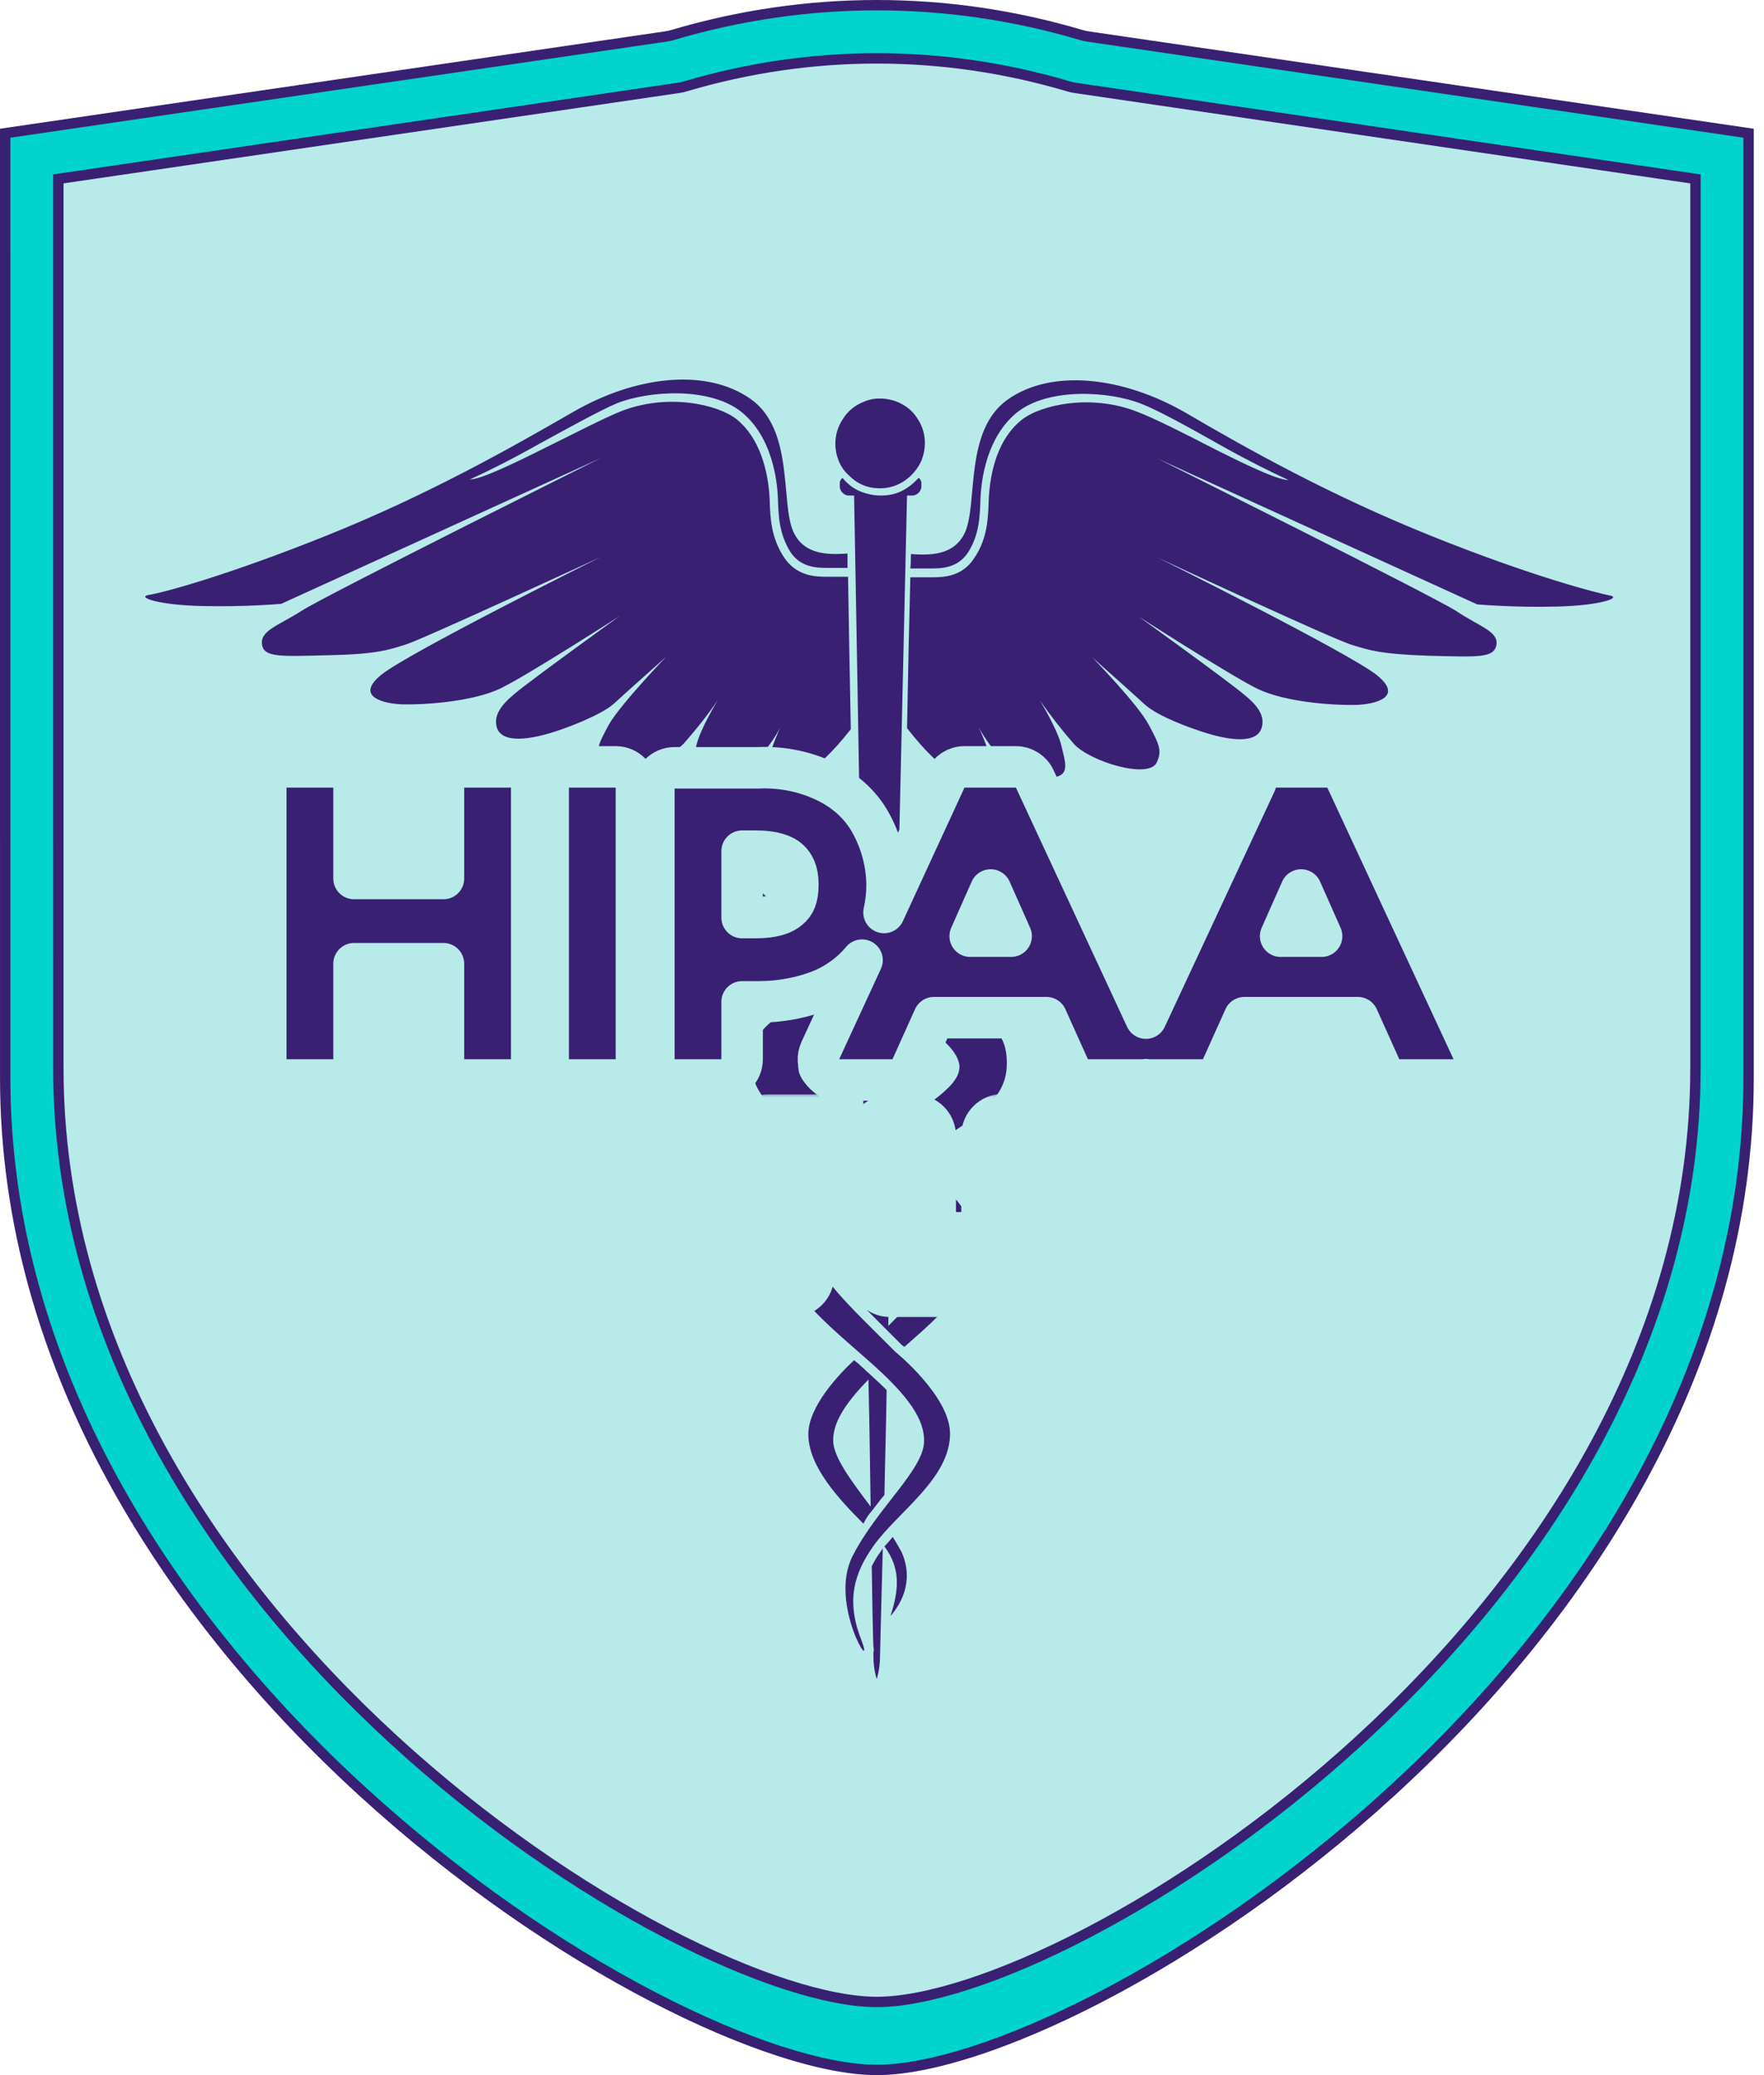
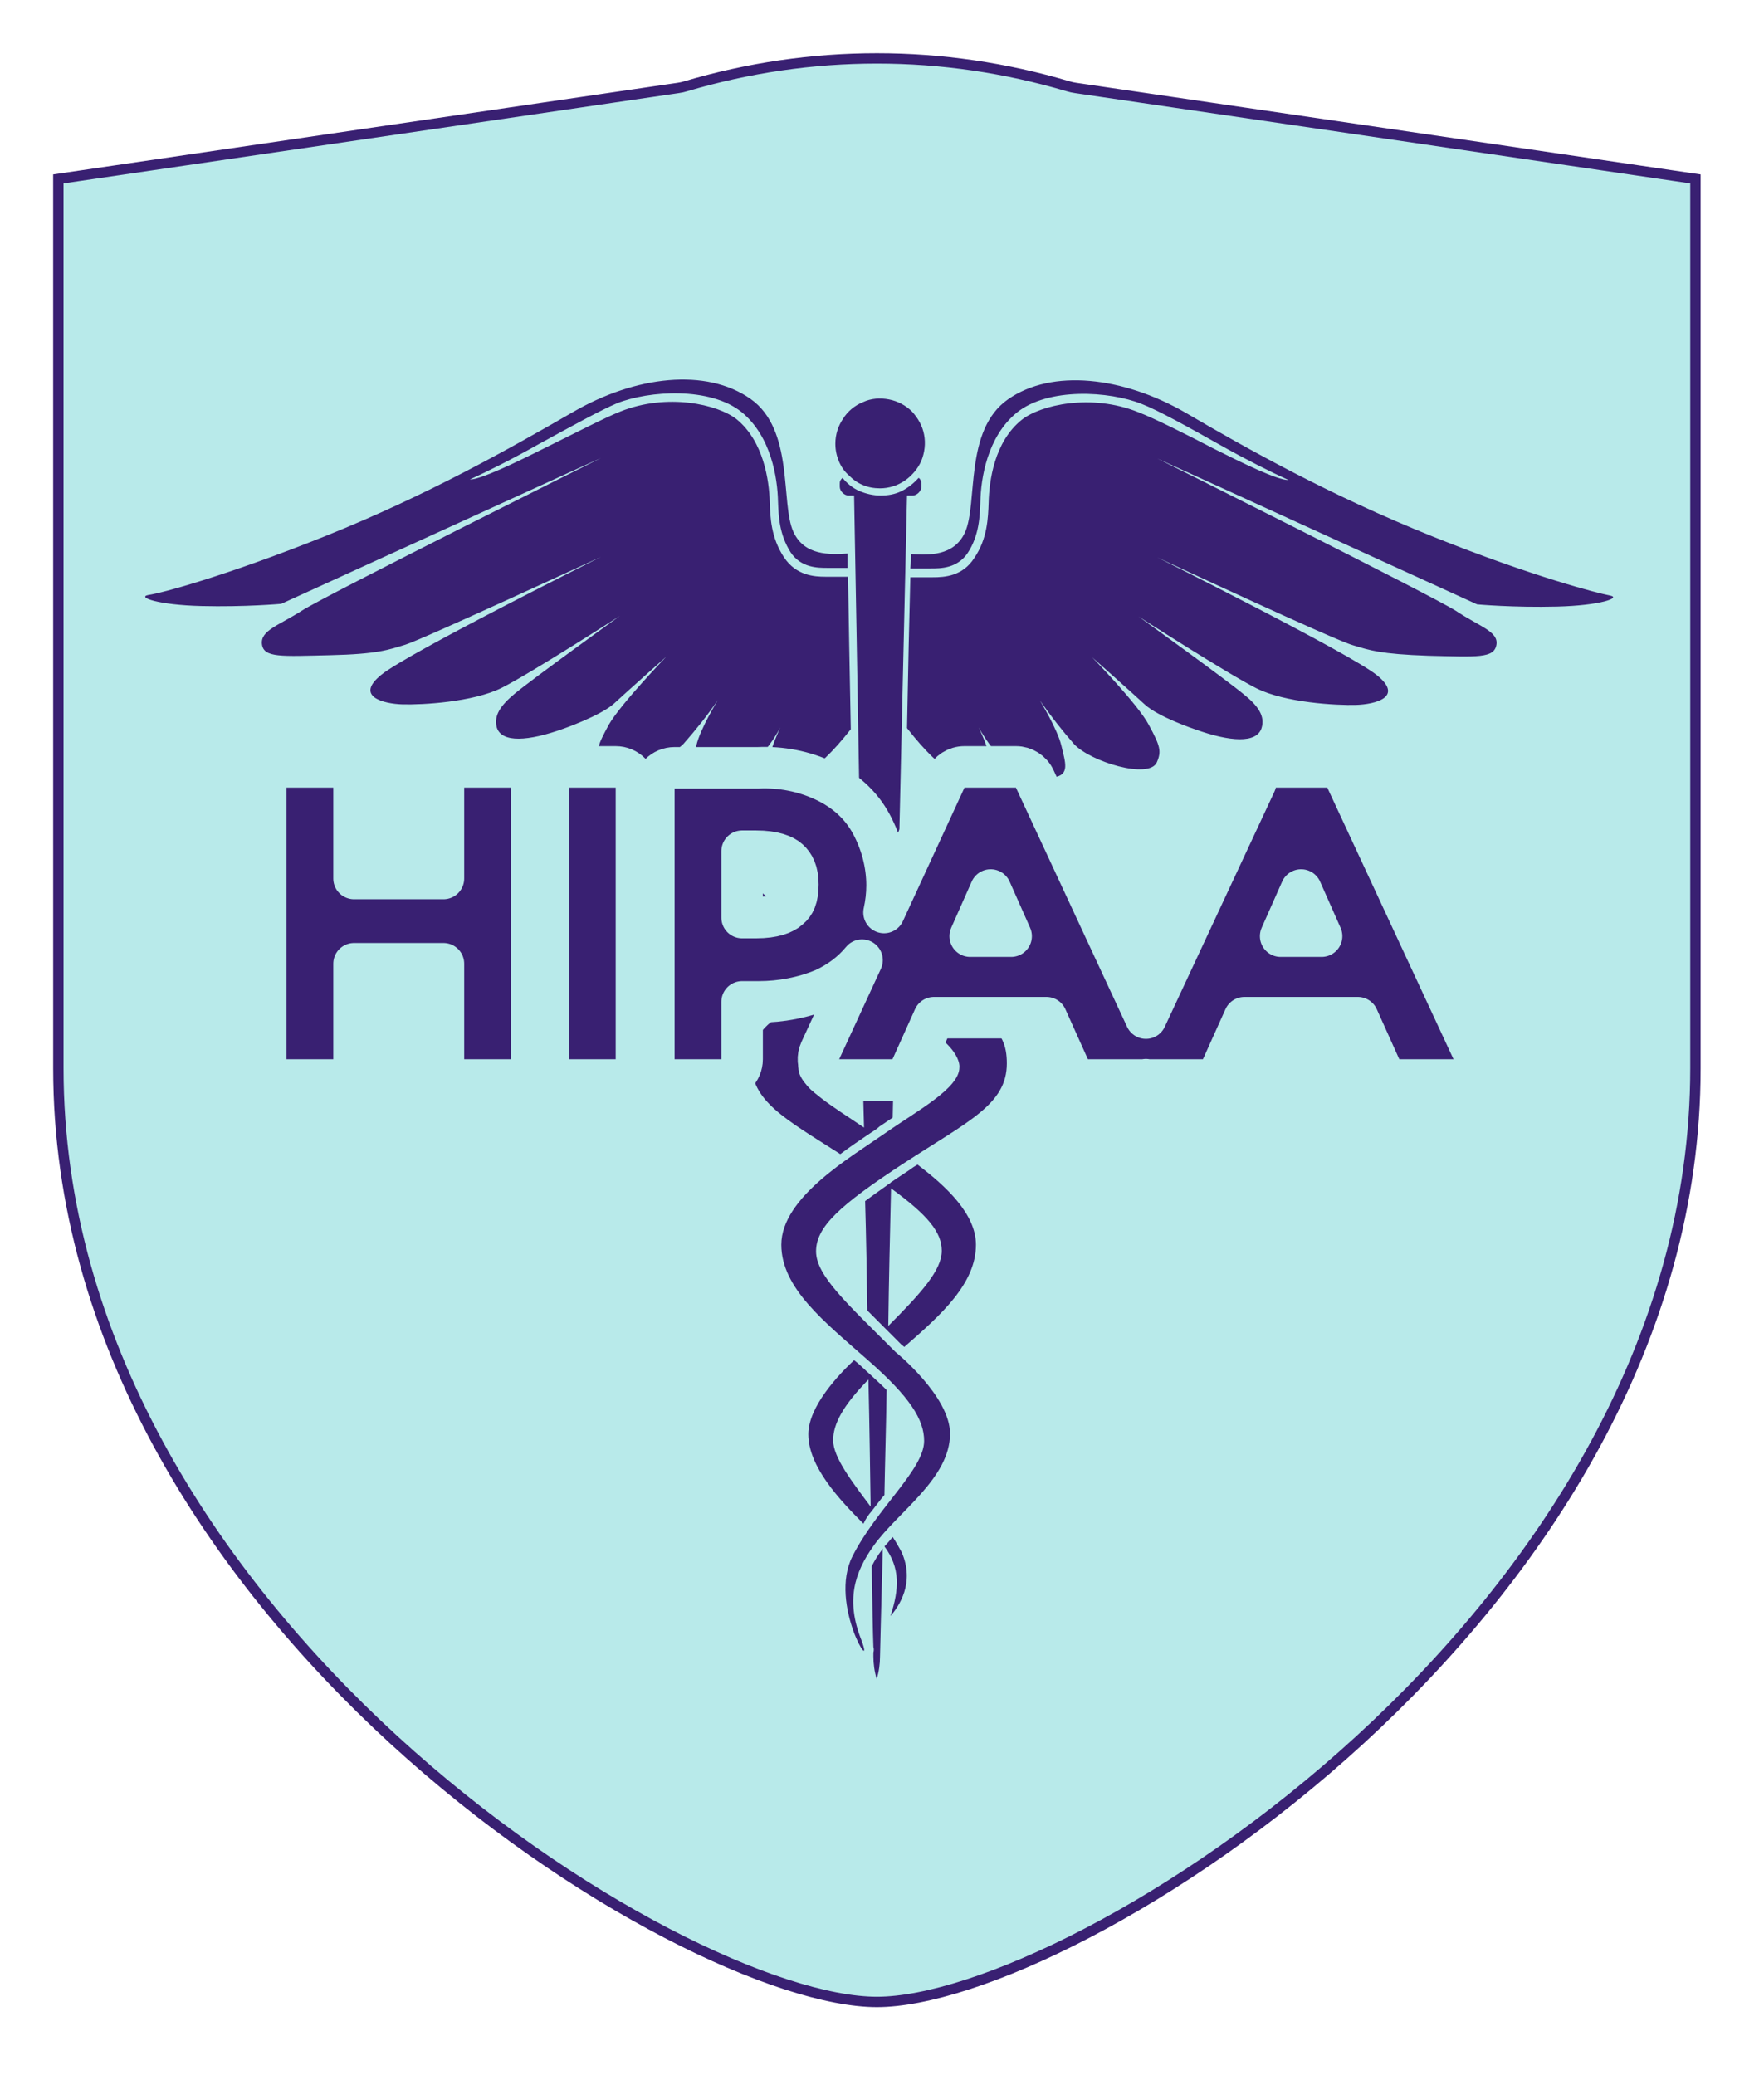
<svg xmlns="http://www.w3.org/2000/svg" width="170" height="200" viewBox="0 0 170 200" fill="none">
-   <path d="M0.5 12.84L0.789 12.797L2.816 12.501L10.051 11.441L32.021 8.224C40.015 7.053 48.016 5.882 54.032 5.001L61.319 3.934L63.379 3.633L63.932 3.552L64.078 3.531L64.117 3.525L64.13 3.523C64.375 3.49 64.616 3.437 64.852 3.365C77.748 -0.455 91.272 -0.455 104.169 3.365C104.405 3.437 104.644 3.489 104.887 3.523C104.887 3.523 104.888 3.523 104.889 3.523L168.514 12.84V103.907C168.514 131.821 152.602 155.72 134.084 172.666C124.829 181.135 114.94 187.851 106.099 192.447C97.239 197.054 89.492 199.5 84.508 199.5C79.524 199.5 71.777 197.054 62.917 192.448C54.076 187.851 44.187 181.135 34.932 172.667C16.414 155.721 0.502 131.822 0.502 103.907L0.5 12.84Z" fill="#00D4CC" stroke="#392072" />
  <path d="M5.622 17.243L5.868 17.207L7.772 16.927L14.569 15.93L35.207 12.9C42.717 11.798 50.233 10.695 55.884 9.866L62.729 8.861L64.664 8.578L65.183 8.502L65.321 8.482L65.358 8.476L65.37 8.474C65.602 8.443 65.829 8.393 66.052 8.324C78.161 4.729 90.86 4.729 102.968 8.325C103.192 8.392 103.418 8.442 103.647 8.474C103.648 8.474 103.649 8.474 103.649 8.474L163.393 17.243V102.966C163.393 129.239 148.451 151.736 131.058 167.689C122.367 175.661 113.079 181.983 104.776 186.31C96.454 190.647 89.182 192.947 84.508 192.947C79.834 192.947 72.562 190.647 64.24 186.311C55.937 181.984 46.65 175.662 37.958 167.69C20.566 151.737 5.624 129.24 5.624 102.966L5.622 17.243Z" fill="#B8EAEA" stroke="#392072" />
  <path d="M84.012 150.958C84.065 154.685 84.118 157.401 84.171 158.732C84.224 158.892 84.224 159.105 84.171 159.265C84.171 159.478 84.171 159.638 84.171 159.638C84.171 160.383 84.277 161.129 84.49 161.821C84.703 161.129 84.809 160.383 84.809 159.638C84.809 159.371 84.915 155.484 85.074 149.254C85.021 149.307 84.968 149.36 84.968 149.414C84.596 149.893 84.277 150.425 84.012 150.958ZM72.96 73.212C73.81 72.307 74.607 71.242 75.192 70.124C74.766 71.082 73.119 74.703 74.713 75.023C76.467 75.342 78.433 74.81 81.993 70.284C81.886 64.479 81.78 59.42 81.727 55.586H79.814C79.708 55.586 79.655 55.586 79.549 55.586C78.486 55.586 76.732 55.48 75.563 53.723C74.288 51.806 74.235 49.835 74.182 48.398C74.129 46.321 73.597 42.54 70.994 40.41C69.187 38.972 64.299 37.854 59.782 39.665C58.295 40.25 55.319 41.795 52.397 43.232C49.74 44.564 46.34 46.214 45.277 46.214C47.03 45.416 49.368 44.244 51.919 42.806C54.841 41.209 57.923 39.505 59.464 38.866C62.545 37.641 68.443 37.268 71.472 39.718C74.341 42.061 74.926 46.108 74.979 48.291C75.032 49.729 75.085 51.486 76.201 53.243C77.211 54.734 78.805 54.734 79.761 54.734H79.974H81.674C81.674 54.255 81.674 53.829 81.674 53.35C79.974 53.456 77.529 53.563 76.467 51.273C75.192 48.504 76.573 41.422 72.322 38.44C68.072 35.458 61.27 36.203 55.213 39.718C49.209 43.179 41.239 47.705 31.409 51.646C21.579 55.586 15.469 57.184 14.3 57.344C13.184 57.557 15.203 58.302 19.401 58.409C23.598 58.515 27.105 58.196 27.105 58.196L57.923 44.138C57.923 44.138 31.356 57.397 29.124 58.835C26.892 60.273 25.086 60.752 25.245 62.083C25.405 63.414 27.105 63.255 31.781 63.148C36.457 63.041 37.466 62.615 39.06 62.136C40.654 61.657 57.923 53.669 57.923 53.669C57.923 53.669 39.432 62.882 36.775 65.012C34.119 67.142 36.988 67.834 38.794 67.887C40.654 67.941 45.596 67.674 48.359 66.29C51.122 64.905 59.729 59.367 59.729 59.367C59.729 59.367 51.228 65.491 49.581 66.876C48.252 67.994 47.562 68.952 47.88 70.124C48.359 71.615 50.909 71.455 54.31 70.23C54.31 70.23 57.817 69.005 59.145 67.834C60.473 66.609 64.193 63.308 64.193 63.308C64.193 63.308 59.782 67.887 58.667 69.858C57.604 71.828 57.392 72.307 57.923 73.425C58.667 75.023 64.299 73.372 65.893 71.668C67.062 70.337 68.178 68.952 69.187 67.461C69.187 67.461 67.487 70.23 67.115 71.828C66.743 73.425 66.318 74.703 67.859 74.863C69.559 75.129 71.153 75.183 72.96 73.212ZM83.48 109.476C83.64 109.369 83.799 109.263 83.959 109.156C84.277 108.943 84.543 108.784 84.756 108.571C85.181 108.304 85.606 107.985 86.031 107.719C86.084 104.683 86.19 101.595 86.243 98.559C85.393 98.187 84.49 97.814 83.534 97.441C83.48 97.441 83.427 97.388 83.374 97.388C83.268 97.335 83.215 97.335 83.109 97.281C82.471 97.069 81.886 96.802 81.196 96.589C80.399 96.27 79.602 96.004 78.805 95.684C73.491 98.506 72.428 99.838 72.428 102.447C72.428 106.121 75.563 107.772 80.983 111.233C81.833 110.594 82.683 110.008 83.48 109.476ZM76.945 102.926C76.945 102.926 76.573 100.583 82.577 97.867C82.737 97.814 82.896 97.707 83.055 97.654C83.109 101.329 83.162 105.003 83.268 108.677C80.292 106.654 76.945 104.737 76.945 102.926ZM86.031 148.136C85.765 148.455 85.499 148.775 85.234 149.041C86.775 151.118 86.668 153.141 85.818 155.75C86.615 154.845 88.209 152.555 86.881 149.573C86.615 149.094 86.35 148.615 86.031 148.136ZM83.587 126.303C84.171 126.889 84.862 127.581 85.553 128.273C85.978 128.699 86.403 129.125 86.881 129.604C86.934 129.658 87.04 129.711 87.147 129.817C90.76 126.676 94.054 123.694 94.054 119.966C94.054 117.037 91.238 114.375 88.422 112.245C88.156 112.405 87.891 112.564 87.625 112.777C86.987 113.203 86.403 113.576 85.871 113.949C85.871 113.949 85.818 113.949 85.818 114.002C85.712 114.109 85.553 114.162 85.446 114.268C84.703 114.801 84.012 115.28 83.374 115.759C83.48 119.327 83.534 122.895 83.587 126.303ZM85.871 114.535C89.378 117.091 90.76 118.741 90.76 120.552C90.76 122.416 88.794 124.599 85.606 127.794C85.659 123.534 85.765 119.114 85.871 114.535ZM105.265 63.361C105.265 63.361 108.985 66.662 110.313 67.887C111.642 69.112 115.148 70.284 115.148 70.284C118.549 71.508 121.099 71.668 121.578 70.177C121.95 69.005 121.206 67.994 119.877 66.929C118.23 65.544 109.729 59.42 109.729 59.42C109.729 59.42 118.336 64.959 121.099 66.343C123.862 67.728 128.804 67.994 130.664 67.941C132.523 67.887 135.339 67.195 132.683 65.065C130.026 62.935 111.535 53.723 111.535 53.723C111.535 53.723 128.751 61.764 130.398 62.19C131.992 62.669 133.002 63.041 137.677 63.201C142.353 63.308 144 63.468 144.213 62.136C144.425 60.858 142.566 60.379 140.334 58.888C138.102 57.45 111.535 44.191 111.535 44.191L142.353 58.249C142.353 58.249 145.86 58.569 150.058 58.462C154.255 58.355 156.274 57.61 155.159 57.397C154.043 57.184 147.879 55.64 138.049 51.699C128.219 47.759 120.249 43.286 114.245 39.771C108.241 36.31 101.387 35.511 97.136 38.493C92.885 41.475 94.267 48.504 92.991 51.326C91.929 53.616 89.485 53.51 87.784 53.403C87.784 53.829 87.784 54.308 87.731 54.788H89.485H89.697C90.653 54.788 92.248 54.788 93.257 53.297C94.373 51.593 94.426 49.782 94.479 48.344C94.532 46.161 95.117 42.114 97.986 39.771C101.015 37.322 106.913 37.694 109.994 38.919C111.535 39.505 114.617 41.209 117.539 42.86C120.09 44.297 122.428 45.469 124.181 46.268C123.065 46.268 119.718 44.617 117.061 43.286C114.192 41.795 111.216 40.304 109.676 39.718C105.159 37.907 100.271 39.026 98.464 40.463C95.808 42.593 95.329 46.374 95.276 48.451C95.223 49.889 95.17 51.912 93.895 53.776C92.779 55.533 91.025 55.64 89.91 55.64C89.803 55.64 89.75 55.64 89.644 55.64H87.731C87.625 59.474 87.519 64.479 87.412 70.177C91.025 74.81 93.098 75.396 94.798 75.023C96.392 74.703 94.798 71.082 94.32 70.124C94.957 71.242 95.701 72.254 96.551 73.212C98.305 75.183 99.952 75.129 101.546 74.916C103.14 74.703 102.662 73.479 102.29 71.881C101.918 70.284 100.218 67.514 100.218 67.514C101.227 68.952 102.343 70.39 103.512 71.721C105.106 73.425 110.738 75.129 111.482 73.479C111.96 72.414 111.801 71.881 110.738 69.911C109.729 67.941 105.265 63.361 105.265 63.361ZM84.809 47.066C85.659 47.066 86.509 46.8 87.2 46.321C87.891 45.842 88.475 45.149 88.794 44.404C89.113 43.605 89.219 42.753 89.059 41.901C88.9 41.049 88.475 40.304 87.891 39.665C87.306 39.079 86.509 38.653 85.659 38.493C84.809 38.333 83.959 38.387 83.162 38.759C82.365 39.079 81.674 39.665 81.249 40.357C80.771 41.049 80.505 41.901 80.505 42.753C80.505 43.339 80.611 43.871 80.824 44.404C81.036 44.936 81.355 45.416 81.78 45.788C82.205 46.214 82.63 46.534 83.162 46.747C83.64 46.96 84.224 47.066 84.809 47.066ZM98.942 79.443C98.942 79.443 98.836 76.461 94.001 76.141C89.059 75.822 88.847 77.952 88.953 78.75C89.325 78.75 89.644 78.857 89.644 78.963C89.644 79.07 89.378 79.176 89.059 79.176C89.325 79.975 90.069 80.934 92.194 81.999C93.948 82.851 94.798 82.797 95.808 82.638C95.808 82.638 96.977 83.33 96.977 84.448C96.977 85.513 95.117 87.59 86.403 91.956C86.934 68.42 87.412 47.759 87.412 47.759H87.944C88.156 47.759 88.369 47.652 88.528 47.492C88.688 47.333 88.794 47.12 88.794 46.907V46.64C88.794 46.534 88.794 46.427 88.741 46.321C88.688 46.214 88.634 46.108 88.528 46.055C88.05 46.587 87.519 47.013 86.881 47.333C86.243 47.652 85.553 47.759 84.862 47.759C84.171 47.759 83.48 47.599 82.843 47.333C82.205 47.066 81.621 46.587 81.196 46.055C81.089 46.161 81.036 46.214 80.983 46.321C80.93 46.427 80.93 46.534 80.93 46.64V46.907C80.93 47.12 81.036 47.333 81.196 47.492C81.355 47.652 81.568 47.759 81.78 47.759H82.311C82.311 47.759 82.683 67.834 83.055 90.945C83.799 91.317 84.543 91.69 85.393 92.116C85.499 92.169 85.659 92.223 85.765 92.276C87.731 93.234 89.378 94.033 90.76 94.779C95.436 92.968 100.005 90.891 101.387 87.963C103.831 82.531 98.942 79.443 98.942 79.443ZM92.46 78.218C91.929 78.218 91.504 77.952 91.504 77.632C91.504 77.313 91.929 77.046 92.46 77.046C92.991 77.046 93.416 77.313 93.416 77.632C93.416 77.952 92.991 78.218 92.46 78.218ZM84.012 145.633C84.437 145.1 84.809 144.568 85.234 144.089C85.287 141.053 85.393 137.645 85.446 133.971C84.915 133.438 84.331 132.906 83.693 132.32C83.48 132.16 83.321 131.947 83.109 131.788C82.843 131.521 82.577 131.308 82.311 131.095C80.824 132.48 77.901 135.568 77.901 138.231C77.901 141.373 80.93 144.568 83.215 146.858C83.427 146.378 83.693 146.006 84.012 145.633ZM83.693 132.959C83.799 137.485 83.852 141.639 83.906 145.207C82.152 142.864 80.292 140.468 80.292 138.817C80.292 137.273 81.196 135.515 83.693 132.959ZM84.915 92.808C74.554 87.803 72.428 85.513 72.428 84.395C72.428 83.277 73.597 82.584 73.597 82.584C74.607 82.797 75.457 82.797 77.211 81.945C79.336 80.934 80.08 79.922 80.346 79.123C80.027 79.123 79.761 79.017 79.761 78.91C79.761 78.804 80.08 78.697 80.452 78.697V78.644C80.505 77.845 80.239 75.768 75.351 76.088C70.516 76.407 70.409 79.389 70.409 79.389C70.409 79.389 65.521 82.531 68.072 87.856C70.303 92.595 80.771 95.098 86.828 97.814C92.832 100.53 92.46 102.873 92.46 102.873C92.46 104.896 88.422 107.026 85.234 109.263C82.046 111.499 75.298 115.387 75.298 119.966C75.298 124.173 79.495 127.421 83.587 131.042C87.731 134.663 89.059 136.847 89.059 138.87C89.059 141.639 84.49 145.367 82.152 149.999C79.814 154.632 84.437 161.821 83.002 158.04C81.514 154.259 82.311 151.597 84.224 148.934C86.562 145.686 91.557 142.491 91.557 138.178C91.557 134.557 86.296 130.297 86.296 130.297C81.621 125.611 78.645 122.948 78.645 120.605C78.645 118.262 80.877 116.185 87.147 112.085C93.363 108.038 97.03 106.441 97.03 102.5C97.03 99.039 95.276 97.814 84.915 92.808ZM76.945 77.1C77.476 77.1 77.901 77.366 77.901 77.685C77.901 78.005 77.476 78.271 76.945 78.271C76.413 78.271 75.989 78.005 75.989 77.685C75.989 77.366 76.413 77.1 76.945 77.1Z" fill="#392072" />
  <mask id="path-4-outside-1_2041_954" maskUnits="userSpaceOnUse" x="23.752" y="105.291" width="122" height="22" fill="black">
    <rect fill="white" x="23.752" y="105.291" width="122" height="22" />
-     <path fill-rule="evenodd" clip-rule="evenodd" d="M32.262 112.063C32.952 111.648 33.781 111.464 34.609 111.464C35.253 111.464 35.897 111.602 36.45 111.879C37.048 112.155 37.554 112.57 37.968 113.031L39.487 111.51C38.889 110.773 38.152 110.22 37.324 109.851C36.312 109.437 35.253 109.252 34.149 109.298C33.044 109.344 31.986 109.667 31.066 110.174C30.053 110.773 29.225 111.602 28.627 112.662C28.028 113.768 27.752 114.966 27.752 116.21C27.752 117.454 28.028 118.652 28.627 119.758C29.179 120.772 30.007 121.647 31.02 122.246C32.078 122.845 33.274 123.168 34.471 123.122C35.437 123.122 36.404 122.937 37.324 122.569C38.152 122.2 38.935 121.601 39.487 120.91L37.968 119.389C37.554 119.896 37.048 120.311 36.45 120.587C35.851 120.864 35.207 121.002 34.563 121.002C33.735 121.002 32.952 120.818 32.216 120.403C31.526 119.988 30.974 119.435 30.605 118.744C30.237 118.007 30.007 117.131 30.007 116.302C30.007 115.473 30.191 114.643 30.605 113.86C31.02 113.077 31.572 112.478 32.262 112.063ZM51.59 110.174C50.531 109.575 49.335 109.298 48.092 109.298C46.85 109.298 45.699 109.621 44.595 110.174C43.583 110.773 42.708 111.602 42.156 112.662C41.558 113.768 41.282 114.966 41.282 116.21C41.282 117.454 41.604 118.652 42.156 119.758C42.708 120.772 43.583 121.647 44.595 122.246C45.653 122.845 46.85 123.122 48.092 123.122C49.335 123.122 50.485 122.799 51.59 122.246C52.602 121.647 53.43 120.818 54.029 119.758C54.627 118.652 54.903 117.454 54.903 116.21C54.903 114.966 54.581 113.768 54.029 112.662C53.43 111.602 52.602 110.773 51.59 110.174ZM50.393 120.311C51.037 119.896 51.59 119.297 51.958 118.606C52.326 117.869 52.556 117.039 52.556 116.164C52.556 115.289 52.326 114.459 51.958 113.722C51.636 112.985 51.083 112.432 50.393 112.017C49.703 111.648 48.92 111.418 48.138 111.418C47.356 111.418 46.574 111.602 45.883 112.017C45.239 112.432 44.687 113.031 44.319 113.722C43.904 114.505 43.721 115.289 43.721 116.164C43.721 117.039 43.95 117.869 44.319 118.606C44.641 119.343 45.193 119.896 45.883 120.311C46.574 120.68 47.356 120.91 48.138 120.91C48.92 120.91 49.703 120.726 50.393 120.311ZM130.189 109.483V111.602H134.376V122.937H136.723V111.602H140.911V109.483H130.189ZM126.461 118.56L119.513 109.483H117.58V122.937H119.927V113.86L126.875 122.937H128.808V109.483H126.461V118.56ZM68.386 109.483L64.475 116.625L60.471 109.483H57.572V122.937H60.057V113.63L64.429 121.371L68.892 113.491V122.891H71.377V109.437H68.386V109.483ZM81.087 110.036C80.213 109.621 79.201 109.437 78.234 109.483H74.046V122.937H76.393V119.067H78.234C79.201 119.067 80.213 118.882 81.087 118.514C81.87 118.145 82.514 117.592 82.974 116.855C83.388 116.072 83.618 115.196 83.618 114.321C83.618 113.445 83.388 112.57 82.974 111.787C82.514 111.003 81.87 110.404 81.087 110.036ZM85.781 109.483H88.128V120.818H94.709V122.937H85.781V109.483ZM98.988 122.891H96.641V109.437H98.988V122.891ZM100.783 122.937L106.996 109.483H109.527L115.739 122.937H113.07L111.689 119.85H104.787L103.406 122.937H100.783ZM78.096 116.947C79.154 116.947 79.937 116.717 80.443 116.256C80.995 115.795 81.271 115.104 81.225 114.274C81.225 113.399 80.949 112.754 80.443 112.293C79.891 111.832 79.108 111.602 78.096 111.602H76.347V116.947H78.096ZM105.661 117.868L108.238 112.016L110.815 117.868H105.661Z" />
  </mask>
-   <path fill-rule="evenodd" clip-rule="evenodd" d="M32.262 112.063C32.952 111.648 33.781 111.464 34.609 111.464C35.253 111.464 35.897 111.602 36.45 111.879C37.048 112.155 37.554 112.57 37.968 113.031L39.487 111.51C38.889 110.773 38.152 110.22 37.324 109.851C36.312 109.437 35.253 109.252 34.149 109.298C33.044 109.344 31.986 109.667 31.066 110.174C30.053 110.773 29.225 111.602 28.627 112.662C28.028 113.768 27.752 114.966 27.752 116.21C27.752 117.454 28.028 118.652 28.627 119.758C29.179 120.772 30.007 121.647 31.02 122.246C32.078 122.845 33.274 123.168 34.471 123.122C35.437 123.122 36.404 122.937 37.324 122.569C38.152 122.2 38.935 121.601 39.487 120.91L37.968 119.389C37.554 119.896 37.048 120.311 36.45 120.587C35.851 120.864 35.207 121.002 34.563 121.002C33.735 121.002 32.952 120.818 32.216 120.403C31.526 119.988 30.974 119.435 30.605 118.744C30.237 118.007 30.007 117.131 30.007 116.302C30.007 115.473 30.191 114.643 30.605 113.86C31.02 113.077 31.572 112.478 32.262 112.063ZM51.59 110.174C50.531 109.575 49.335 109.298 48.092 109.298C46.85 109.298 45.699 109.621 44.595 110.174C43.583 110.773 42.708 111.602 42.156 112.662C41.558 113.768 41.282 114.966 41.282 116.21C41.282 117.454 41.604 118.652 42.156 119.758C42.708 120.772 43.583 121.647 44.595 122.246C45.653 122.845 46.85 123.122 48.092 123.122C49.335 123.122 50.485 122.799 51.59 122.246C52.602 121.647 53.43 120.818 54.029 119.758C54.627 118.652 54.903 117.454 54.903 116.21C54.903 114.966 54.581 113.768 54.029 112.662C53.43 111.602 52.602 110.773 51.59 110.174ZM50.393 120.311C51.037 119.896 51.59 119.297 51.958 118.606C52.326 117.869 52.556 117.039 52.556 116.164C52.556 115.289 52.326 114.459 51.958 113.722C51.636 112.985 51.083 112.432 50.393 112.017C49.703 111.648 48.92 111.418 48.138 111.418C47.356 111.418 46.574 111.602 45.883 112.017C45.239 112.432 44.687 113.031 44.319 113.722C43.904 114.505 43.721 115.289 43.721 116.164C43.721 117.039 43.95 117.869 44.319 118.606C44.641 119.343 45.193 119.896 45.883 120.311C46.574 120.68 47.356 120.91 48.138 120.91C48.92 120.91 49.703 120.726 50.393 120.311ZM130.189 109.483V111.602H134.376V122.937H136.723V111.602H140.911V109.483H130.189ZM126.461 118.56L119.513 109.483H117.58V122.937H119.927V113.86L126.875 122.937H128.808V109.483H126.461V118.56ZM68.386 109.483L64.475 116.625L60.471 109.483H57.572V122.937H60.057V113.63L64.429 121.371L68.892 113.491V122.891H71.377V109.437H68.386V109.483ZM81.087 110.036C80.213 109.621 79.201 109.437 78.234 109.483H74.046V122.937H76.393V119.067H78.234C79.201 119.067 80.213 118.882 81.087 118.514C81.87 118.145 82.514 117.592 82.974 116.855C83.388 116.072 83.618 115.196 83.618 114.321C83.618 113.445 83.388 112.57 82.974 111.787C82.514 111.003 81.87 110.404 81.087 110.036ZM85.781 109.483H88.128V120.818H94.709V122.937H85.781V109.483ZM98.988 122.891H96.641V109.437H98.988V122.891ZM100.783 122.937L106.996 109.483H109.527L115.739 122.937H113.07L111.689 119.85H104.787L103.406 122.937H100.783ZM78.096 116.947C79.154 116.947 79.937 116.717 80.443 116.256C80.995 115.795 81.271 115.104 81.225 114.274C81.225 113.399 80.949 112.754 80.443 112.293C79.891 111.832 79.108 111.602 78.096 111.602H76.347V116.947H78.096ZM105.661 117.868L108.238 112.016L110.815 117.868H105.661Z" fill="#392072" />
-   <path d="M32.262 112.063L30.202 108.634L30.202 108.634L32.262 112.063ZM36.45 111.879L34.659 115.455C34.696 115.474 34.734 115.492 34.772 115.51L36.45 111.879ZM37.968 113.031L34.993 115.705C35.727 116.521 36.765 117 37.863 117.029C38.961 117.058 40.022 116.634 40.798 115.857L37.968 113.031ZM39.487 111.51L42.317 114.337C43.764 112.888 43.883 110.58 42.593 108.99L39.487 111.51ZM37.324 109.851L38.95 106.197C38.914 106.181 38.877 106.165 38.84 106.15L37.324 109.851ZM34.149 109.298L34.316 113.295L34.149 109.298ZM31.066 110.174L29.136 106.67C29.1 106.69 29.064 106.71 29.029 106.731L31.066 110.174ZM28.627 112.662L25.143 110.696C25.131 110.717 25.12 110.738 25.108 110.759L28.627 112.662ZM28.627 119.758L25.108 121.661L25.114 121.671L28.627 119.758ZM31.02 122.246L28.983 125.689C29.005 125.702 29.027 125.715 29.049 125.727L31.02 122.246ZM34.471 123.122V119.122C34.419 119.122 34.368 119.123 34.317 119.124L34.471 123.122ZM37.324 122.569L38.811 126.282C38.858 126.263 38.904 126.244 38.95 126.223L37.324 122.569ZM39.487 120.91L42.612 123.407C43.883 121.816 43.756 119.524 42.317 118.083L39.487 120.91ZM37.968 119.389L40.798 116.563C39.999 115.762 38.899 115.338 37.769 115.394C36.639 115.451 35.587 115.982 34.871 116.858L37.968 119.389ZM36.45 120.587L38.128 124.218L38.128 124.218L36.45 120.587ZM32.216 120.403L30.156 123.832C30.188 123.851 30.22 123.87 30.253 123.888L32.216 120.403ZM30.605 118.744L27.027 120.531C27.042 120.563 27.058 120.594 27.075 120.625L30.605 118.744ZM30.605 113.86L27.069 111.99L27.069 111.99L30.605 113.86ZM51.59 110.174L53.627 106.731C53.604 106.718 53.582 106.705 53.56 106.693L51.59 110.174ZM44.595 110.174L42.804 106.597C42.721 106.639 42.639 106.684 42.558 106.731L44.595 110.174ZM42.156 112.662L45.674 114.565C45.684 114.547 45.694 114.529 45.703 114.51L42.156 112.662ZM42.156 119.758L38.577 121.545C38.599 121.587 38.62 121.63 38.643 121.671L42.156 119.758ZM44.595 122.246L42.558 125.689C42.58 125.702 42.602 125.715 42.625 125.727L44.595 122.246ZM51.59 122.246L53.38 125.823C53.464 125.781 53.546 125.736 53.627 125.689L51.59 122.246ZM54.029 119.758L57.512 121.724C57.524 121.703 57.535 121.682 57.547 121.661L54.029 119.758ZM54.029 112.662L57.607 110.875C57.577 110.814 57.545 110.755 57.512 110.696L54.029 112.662ZM51.958 118.606L55.488 120.487C55.505 120.456 55.521 120.424 55.536 120.393L51.958 118.606ZM50.393 120.311L52.453 123.74C52.488 123.719 52.523 123.697 52.558 123.674L50.393 120.311ZM51.958 113.722L48.292 115.323C48.32 115.386 48.349 115.448 48.379 115.509L51.958 113.722ZM50.393 112.017L52.453 108.588C52.395 108.554 52.337 108.52 52.277 108.489L50.393 112.017ZM45.883 112.017L43.823 108.588C43.788 108.609 43.753 108.631 43.718 108.654L45.883 112.017ZM44.319 113.722L40.788 111.841L40.782 111.852L44.319 113.722ZM44.319 118.606L47.984 117.005C47.957 116.942 47.928 116.88 47.897 116.819L44.319 118.606ZM45.883 120.311L43.823 123.74C43.881 123.774 43.94 123.808 43.999 123.839L45.883 120.311ZM130.189 111.602H126.189C126.189 113.811 127.98 115.602 130.189 115.602V111.602ZM130.189 109.483V105.483C127.98 105.483 126.189 107.274 126.189 109.483H130.189ZM134.376 111.602H138.376C138.376 109.393 136.586 107.602 134.376 107.602V111.602ZM134.376 122.937H130.376C130.376 125.146 132.167 126.937 134.376 126.937V122.937ZM136.723 122.937V126.937C138.932 126.937 140.723 125.146 140.723 122.937H136.723ZM136.723 111.602V107.602C134.514 107.602 132.723 109.393 132.723 111.602H136.723ZM140.911 111.602V115.602C143.12 115.602 144.911 113.811 144.911 111.602H140.911ZM140.911 109.483H144.911C144.911 107.274 143.12 105.483 140.911 105.483V109.483ZM119.513 109.483L122.689 107.051C121.932 106.063 120.758 105.483 119.513 105.483V109.483ZM126.461 118.56L123.285 120.991C124.327 122.353 126.121 122.898 127.745 122.348C129.369 121.798 130.461 120.274 130.461 118.56H126.461ZM117.58 109.483V105.483C115.371 105.483 113.58 107.274 113.58 109.483H117.58ZM117.58 122.937H113.58C113.58 125.146 115.371 126.937 117.58 126.937V122.937ZM119.927 122.937V126.937C122.136 126.937 123.927 125.146 123.927 122.937H119.927ZM119.927 113.86L123.103 111.429C122.061 110.067 120.267 109.521 118.643 110.072C117.019 110.622 115.927 112.146 115.927 113.86H119.927ZM126.875 122.937L123.699 125.369C124.456 126.357 125.63 126.937 126.875 126.937V122.937ZM128.808 122.937V126.937C131.017 126.937 132.808 125.146 132.808 122.937H128.808ZM128.808 109.483H132.808C132.808 107.274 131.017 105.483 128.808 105.483V109.483ZM126.461 109.483V105.483C124.252 105.483 122.461 107.274 122.461 109.483H126.461ZM64.475 116.625L60.986 118.581C61.697 119.849 63.04 120.632 64.495 120.625C65.949 120.617 67.284 119.822 67.983 118.546L64.475 116.625ZM68.386 109.483L71.895 111.404C72.217 110.815 72.386 110.154 72.386 109.483H68.386ZM60.471 109.483L63.96 107.527C63.253 106.264 61.918 105.483 60.471 105.483V109.483ZM57.572 109.483V105.483C55.363 105.483 53.572 107.274 53.572 109.483H57.572ZM57.572 122.937H53.572C53.572 125.146 55.363 126.937 57.572 126.937V122.937ZM60.057 122.937V126.937C62.266 126.937 64.057 125.146 64.057 122.937H60.057ZM60.057 113.63L63.54 111.663C62.646 110.08 60.798 109.299 59.04 109.761C57.282 110.223 56.057 111.812 56.057 113.63H60.057ZM64.429 121.371L60.946 123.338C61.655 124.593 62.984 125.37 64.426 125.371C65.868 125.372 67.198 124.597 67.909 123.342L64.429 121.371ZM68.892 113.491H72.892C72.892 111.675 71.668 110.086 69.912 109.623C68.156 109.161 66.308 109.939 65.412 111.52L68.892 113.491ZM68.892 122.891H64.892C64.892 125.1 66.683 126.891 68.892 126.891V122.891ZM71.377 122.891V126.891C73.587 126.891 75.377 125.1 75.377 122.891H71.377ZM71.377 109.437H75.377C75.377 107.227 73.587 105.437 71.377 105.437V109.437ZM68.386 109.437V105.437C66.177 105.437 64.386 107.227 64.386 109.437H68.386ZM78.234 109.483V113.483C78.298 113.483 78.361 113.481 78.425 113.478L78.234 109.483ZM81.087 110.036L79.373 113.65L79.382 113.654L81.087 110.036ZM74.046 109.483V105.483C71.837 105.483 70.046 107.274 70.046 109.483H74.046ZM74.046 122.937H70.046C70.046 125.146 71.837 126.937 74.046 126.937V122.937ZM76.393 122.937V126.937C78.603 126.937 80.393 125.146 80.393 122.937H76.393ZM76.393 119.067V115.067C74.184 115.067 72.393 116.858 72.393 119.067H76.393ZM81.087 118.514L82.641 122.2C82.692 122.178 82.742 122.156 82.792 122.132L81.087 118.514ZM82.974 116.855L86.367 118.973C86.418 118.892 86.466 118.809 86.51 118.725L82.974 116.855ZM82.974 111.787L86.51 109.917C86.482 109.864 86.453 109.812 86.423 109.76L82.974 111.787ZM88.128 109.483H92.128C92.128 107.274 90.337 105.483 88.128 105.483V109.483ZM85.781 109.483V105.483C83.572 105.483 81.781 107.274 81.781 109.483H85.781ZM88.128 120.818H84.128C84.128 123.027 85.919 124.818 88.128 124.818V120.818ZM94.709 120.818H98.709C98.709 118.609 96.918 116.818 94.709 116.818V120.818ZM94.709 122.937V126.937C96.918 126.937 98.709 125.146 98.709 122.937H94.709ZM85.781 122.937H81.781C81.781 125.146 83.572 126.937 85.781 126.937V122.937ZM96.641 122.891H92.641C92.641 125.1 94.432 126.891 96.641 126.891V122.891ZM98.988 122.891V126.891C101.198 126.891 102.988 125.1 102.988 122.891H98.988ZM96.641 109.437V105.437C94.432 105.437 92.641 107.227 92.641 109.437H96.641ZM98.988 109.437H102.988C102.988 107.227 101.198 105.437 98.988 105.437V109.437ZM106.996 109.483V105.483C105.436 105.483 104.018 106.39 103.364 107.806L106.996 109.483ZM100.783 122.937L97.151 121.26C96.58 122.499 96.678 123.944 97.414 125.093C98.149 126.242 99.419 126.937 100.783 126.937V122.937ZM109.527 109.483L113.158 107.806C112.504 106.39 111.087 105.483 109.527 105.483V109.483ZM115.739 122.937V126.937C117.103 126.937 118.373 126.242 119.109 125.093C119.844 123.944 119.942 122.499 119.371 121.26L115.739 122.937ZM113.07 122.937L109.418 124.57C110.062 126.01 111.493 126.937 113.07 126.937V122.937ZM111.689 119.85L115.341 118.217C114.697 116.777 113.267 115.85 111.689 115.85V119.85ZM104.787 119.85V115.85C103.209 115.85 101.779 116.777 101.135 118.217L104.787 119.85ZM103.406 122.937V126.937C104.984 126.937 106.414 126.01 107.058 124.57L103.406 122.937ZM80.443 116.256L77.88 113.184C77.836 113.221 77.793 113.259 77.75 113.298L80.443 116.256ZM81.225 114.274H77.225C77.225 114.348 77.227 114.422 77.231 114.496L81.225 114.274ZM80.443 112.293L83.135 109.335C83.093 109.296 83.05 109.259 83.005 109.222L80.443 112.293ZM76.347 111.602V107.602C74.138 107.602 72.347 109.393 72.347 111.602H76.347ZM76.347 116.947H72.347C72.347 119.156 74.138 120.947 76.347 120.947V116.947ZM108.238 112.016L111.899 110.404C111.26 108.953 109.824 108.016 108.238 108.016C106.652 108.016 105.216 108.953 104.577 110.404L108.238 112.016ZM105.661 117.868L102 116.256C101.455 117.493 101.572 118.922 102.311 120.054C103.049 121.186 104.309 121.868 105.661 121.868V117.868ZM110.815 117.868V121.868C112.167 121.868 113.427 121.186 114.165 120.054C114.904 118.922 115.02 117.493 114.476 116.256L110.815 117.868ZM34.609 107.464C33.221 107.464 31.643 107.768 30.202 108.634L34.322 115.492C34.286 115.513 34.287 115.505 34.342 115.492C34.397 115.478 34.487 115.464 34.609 115.464V107.464ZM38.24 108.302C37.07 107.716 35.801 107.464 34.609 107.464V115.464C34.627 115.464 34.645 115.465 34.66 115.467C34.676 115.468 34.688 115.471 34.695 115.472C34.703 115.474 34.704 115.475 34.698 115.473C34.693 115.471 34.68 115.466 34.659 115.455L38.24 108.302ZM40.943 110.357C40.254 109.589 39.325 108.801 38.128 108.248L34.772 115.51C34.771 115.509 34.855 115.55 34.993 115.705L40.943 110.357ZM36.657 108.683L35.138 110.204L40.798 115.857L42.317 114.337L36.657 108.683ZM35.698 113.506C35.961 113.623 36.187 113.792 36.381 114.03L42.593 108.99C41.59 107.754 40.343 106.817 38.95 106.197L35.698 113.506ZM34.316 113.295C34.85 113.273 35.334 113.359 35.808 113.553L38.84 106.15C37.289 105.514 35.656 105.232 33.982 105.302L34.316 113.295ZM32.995 113.678C33.418 113.445 33.877 113.313 34.316 113.295L33.982 105.302C32.211 105.376 30.554 105.889 29.136 106.67L32.995 113.678ZM32.11 114.628C32.357 114.191 32.681 113.866 33.102 113.616L29.029 106.731C27.425 107.68 26.093 109.013 25.143 110.696L32.11 114.628ZM31.752 116.21C31.752 115.574 31.889 115.039 32.145 114.565L25.108 110.759C24.168 112.497 23.752 114.358 23.752 116.21H31.752ZM32.145 117.855C31.889 117.381 31.752 116.846 31.752 116.21H23.752C23.752 118.062 24.168 119.923 25.108 121.661L32.145 117.855ZM33.056 118.803C32.683 118.583 32.357 118.244 32.139 117.844L25.114 121.671C26.001 123.3 27.331 124.711 28.983 125.689L33.056 118.803ZM34.317 119.124C33.938 119.139 33.471 119.037 32.99 118.765L29.049 125.727C30.685 126.653 32.61 127.196 34.625 127.119L34.317 119.124ZM35.837 118.855C35.388 119.035 34.927 119.122 34.471 119.122V127.122C35.948 127.122 37.419 126.839 38.811 126.282L35.837 118.855ZM36.362 118.413C36.222 118.588 35.959 118.798 35.698 118.914L38.95 126.223C40.345 125.602 41.648 124.614 42.612 123.407L36.362 118.413ZM35.138 122.216L36.657 123.736L42.317 118.083L40.798 116.563L35.138 122.216ZM38.128 124.218C39.34 123.658 40.315 122.839 41.066 121.92L34.871 116.858C34.831 116.907 34.801 116.934 34.786 116.946C34.772 116.957 34.767 116.958 34.772 116.956L38.128 124.218ZM34.563 125.002C35.779 125.002 36.997 124.741 38.128 124.218L34.772 116.956C34.706 116.987 34.635 117.002 34.563 117.002V125.002ZM30.253 123.888C31.641 124.67 33.11 125.002 34.563 125.002V117.002C34.359 117.002 34.263 116.965 34.179 116.918L30.253 123.888ZM27.075 120.625C27.821 122.025 28.916 123.086 30.156 123.832L34.276 116.974C34.2 116.929 34.163 116.895 34.15 116.881C34.142 116.873 34.139 116.869 34.138 116.867C34.137 116.866 34.136 116.865 34.136 116.864L27.075 120.625ZM26.007 116.302C26.007 117.822 26.414 119.305 27.027 120.531L34.184 116.957C34.06 116.709 34.007 116.441 34.007 116.302H26.007ZM27.069 111.99C26.329 113.39 26.007 114.868 26.007 116.302H34.007C34.007 116.077 34.053 115.896 34.142 115.73L27.069 111.99ZM30.202 108.634C28.825 109.461 27.789 110.629 27.069 111.99L34.142 115.73C34.25 115.524 34.318 115.494 34.322 115.492L30.202 108.634ZM48.092 113.298C48.74 113.298 49.24 113.44 49.62 113.655L53.56 106.693C51.822 105.709 49.929 105.298 48.092 105.298V113.298ZM46.386 113.751C47.037 113.424 47.577 113.298 48.092 113.298V105.298C46.122 105.298 44.361 105.817 42.804 106.597L46.386 113.751ZM45.703 114.51C45.846 114.236 46.13 113.913 46.632 113.616L42.558 106.731C41.035 107.633 39.57 108.968 38.609 110.814L45.703 114.51ZM45.282 116.21C45.282 115.574 45.418 115.039 45.674 114.565L38.638 110.759C37.697 112.497 37.282 114.358 37.282 116.21H45.282ZM45.734 117.971C45.42 117.342 45.282 116.752 45.282 116.21H37.282C37.282 118.156 37.787 119.962 38.577 121.545L45.734 117.971ZM46.632 118.803C46.191 118.543 45.849 118.176 45.669 117.844L38.643 121.671C39.567 123.367 40.974 124.752 42.558 125.689L46.632 118.803ZM48.092 119.122C47.444 119.122 46.944 118.98 46.565 118.765L42.625 125.727C44.362 126.711 46.255 127.122 48.092 127.122V119.122ZM49.799 118.669C49.147 118.996 48.607 119.122 48.092 119.122V127.122C50.062 127.122 51.823 126.602 53.38 125.823L49.799 118.669ZM50.545 117.792C50.298 118.229 49.974 118.554 49.553 118.803L53.627 125.689C55.23 124.74 56.562 123.406 57.512 121.724L50.545 117.792ZM50.903 116.21C50.903 116.846 50.766 117.381 50.51 117.855L57.547 121.661C58.487 119.923 58.903 118.062 58.903 116.21H50.903ZM50.45 114.449C50.764 115.078 50.903 115.668 50.903 116.21H58.903C58.903 114.264 58.398 112.458 57.607 110.875L50.45 114.449ZM49.553 113.616C49.974 113.866 50.298 114.191 50.545 114.628L57.512 110.696C56.562 109.013 55.23 107.68 53.627 106.731L49.553 113.616ZM48.427 116.726C48.377 116.819 48.293 116.906 48.228 116.947L52.558 123.674C53.781 122.887 54.802 121.775 55.488 120.487L48.427 116.726ZM48.556 116.164C48.556 116.332 48.512 116.553 48.379 116.819L55.536 120.393C56.14 119.184 56.556 117.747 56.556 116.164H48.556ZM48.379 115.509C48.512 115.774 48.556 115.996 48.556 116.164H56.556C56.556 114.581 56.14 113.144 55.536 111.935L48.379 115.509ZM48.333 115.446C48.411 115.492 48.42 115.51 48.395 115.484C48.383 115.471 48.365 115.45 48.345 115.42C48.325 115.389 48.307 115.357 48.292 115.323L55.623 112.12C54.9 110.465 53.692 109.333 52.453 108.588L48.333 115.446ZM48.138 115.418C48.138 115.418 48.175 115.418 48.246 115.438C48.319 115.458 48.409 115.492 48.509 115.545L52.277 108.489C51.115 107.868 49.69 107.418 48.138 107.418V115.418ZM47.943 115.446C47.928 115.455 47.978 115.418 48.138 115.418V107.418C46.733 107.418 45.219 107.75 43.823 108.588L47.943 115.446ZM47.849 115.602C47.899 115.509 47.983 115.422 48.048 115.38L43.718 108.654C42.495 109.441 41.475 110.552 40.788 111.841L47.849 115.602ZM47.721 116.164C47.721 115.911 47.759 115.774 47.855 115.592L40.782 111.852C40.05 113.237 39.721 114.666 39.721 116.164H47.721ZM47.897 116.819C47.765 116.554 47.721 116.332 47.721 116.164H39.721C39.721 117.747 40.136 119.184 40.74 120.393L47.897 116.819ZM47.943 116.882C47.866 116.836 47.857 116.818 47.881 116.844C47.893 116.857 47.911 116.878 47.931 116.908C47.952 116.939 47.97 116.971 47.984 117.005L40.653 120.208C41.377 121.863 42.584 122.995 43.823 123.74L47.943 116.882ZM48.138 116.91C48.138 116.91 48.102 116.91 48.03 116.89C47.958 116.87 47.867 116.836 47.767 116.783L43.999 123.839C45.161 124.46 46.586 124.91 48.138 124.91V116.91ZM48.333 116.882C48.348 116.873 48.298 116.91 48.138 116.91V124.91C49.543 124.91 51.058 124.578 52.453 123.74L48.333 116.882ZM134.189 111.602V109.483H126.189V111.602H134.189ZM134.376 107.602H130.189V115.602H134.376V107.602ZM138.376 122.937V111.602H130.376V122.937H138.376ZM136.723 118.937H134.376V126.937H136.723V118.937ZM132.723 111.602V122.937H140.723V111.602H132.723ZM140.911 107.602H136.723V115.602H140.911V107.602ZM136.911 109.483V111.602H144.911V109.483H136.911ZM130.189 113.483H140.911V105.483H130.189V113.483ZM116.336 111.914L123.285 120.991L129.637 116.128L122.689 107.051L116.336 111.914ZM117.58 113.483H119.513V105.483H117.58V113.483ZM121.58 122.937V109.483H113.58V122.937H121.58ZM119.927 118.937H117.58V126.937H119.927V118.937ZM115.927 113.86V122.937H123.927V113.86H115.927ZM130.052 120.506L123.103 111.429L116.75 116.291L123.699 125.369L130.052 120.506ZM128.808 118.937H126.875V126.937H128.808V118.937ZM124.808 109.483V122.937H132.808V109.483H124.808ZM126.461 113.483H128.808V105.483H126.461V113.483ZM130.461 118.56V109.483H122.461V118.56H130.461ZM67.983 118.546L71.895 111.404L64.878 107.561L60.966 114.703L67.983 118.546ZM56.982 111.439L60.986 118.581L67.964 114.669L63.96 107.527L56.982 111.439ZM57.572 113.483H60.471V105.483H57.572V113.483ZM61.572 122.937V109.483H53.572V122.937H61.572ZM60.057 118.937H57.572V126.937H60.057V118.937ZM56.057 113.63V122.937H64.057V113.63H56.057ZM67.912 119.404L63.54 111.663L56.574 115.597L60.946 123.338L67.912 119.404ZM65.412 111.52L60.948 119.399L67.909 123.342L72.373 115.463L65.412 111.52ZM72.892 122.891V113.491H64.892V122.891H72.892ZM71.377 118.891H68.892V126.891H71.377V118.891ZM67.377 109.437V122.891H75.377V109.437H67.377ZM68.386 113.437H71.377V105.437H68.386V113.437ZM72.386 109.483V109.437H64.386V109.483H72.386ZM78.425 113.478C78.786 113.461 79.137 113.538 79.373 113.65L82.801 106.421C81.288 105.704 79.615 105.412 78.044 105.487L78.425 113.478ZM74.046 113.483H78.234V105.483H74.046V113.483ZM78.046 122.937V109.483H70.046V122.937H78.046ZM76.393 118.937H74.046V126.937H76.393V118.937ZM72.393 119.067V122.937H80.393V119.067H72.393ZM78.234 115.067H76.393V123.067H78.234V115.067ZM79.533 114.828C79.205 114.967 78.728 115.067 78.234 115.067V123.067C79.673 123.067 81.221 122.798 82.641 122.2L79.533 114.828ZM79.581 114.737C79.559 114.771 79.54 114.793 79.519 114.811C79.498 114.829 79.457 114.86 79.382 114.895L82.792 122.132C84.227 121.456 85.476 120.401 86.367 118.973L79.581 114.737ZM79.618 114.321C79.618 114.502 79.568 114.739 79.438 114.985L86.51 118.725C87.209 117.404 87.618 115.89 87.618 114.321H79.618ZM79.438 113.656C79.568 113.902 79.618 114.139 79.618 114.321H87.618C87.618 112.751 87.209 111.238 86.51 109.917L79.438 113.656ZM79.382 113.654C79.395 113.66 79.449 113.683 79.525 113.813L86.423 109.76C85.579 108.324 84.344 107.149 82.792 106.417L79.382 113.654ZM88.128 105.483H85.781V113.483H88.128V105.483ZM92.128 120.818V109.483H84.128V120.818H92.128ZM94.709 116.818H88.128V124.818H94.709V116.818ZM98.709 122.937V120.818H90.709V122.937H98.709ZM85.781 126.937H94.709V118.937H85.781V126.937ZM81.781 109.483V122.937H89.781V109.483H81.781ZM96.641 126.891H98.988V118.891H96.641V126.891ZM92.641 109.437V122.891H100.641V109.437H92.641ZM98.988 105.437H96.641V113.437H98.988V105.437ZM102.988 122.891V109.437H94.988V122.891H102.988ZM103.364 107.806L97.151 121.26L104.415 124.614L110.627 111.16L103.364 107.806ZM109.527 105.483H106.996V113.483H109.527V105.483ZM119.371 121.26L113.158 107.806L105.895 111.16L112.107 124.614L119.371 121.26ZM113.07 126.937H115.739V118.937H113.07V126.937ZM108.038 121.483L109.418 124.57L116.721 121.304L115.341 118.217L108.038 121.483ZM104.787 123.85H111.689V115.85H104.787V123.85ZM107.058 124.57L108.438 121.483L101.135 118.217L99.755 121.304L107.058 124.57ZM100.783 126.937H103.406V118.937H100.783V126.937ZM77.75 113.298C78.022 113.05 78.267 112.96 78.347 112.937C78.413 112.918 78.35 112.947 78.096 112.947V120.947C79.626 120.947 81.58 120.629 83.135 119.214L77.75 113.298ZM77.231 114.496C77.226 114.407 77.233 114.2 77.339 113.93C77.45 113.651 77.638 113.387 77.88 113.184L83.005 119.327C84.674 117.935 85.324 115.942 85.219 114.053L77.231 114.496ZM77.75 115.251C77.567 115.084 77.41 114.863 77.314 114.623C77.223 114.398 77.225 114.257 77.225 114.274H85.225C85.225 112.473 84.612 110.679 83.135 109.335L77.75 115.251ZM78.096 115.602C78.308 115.602 78.364 115.627 78.312 115.612C78.248 115.593 78.077 115.529 77.88 115.364L83.005 109.222C81.49 107.957 79.668 107.602 78.096 107.602V115.602ZM76.347 115.602H78.096V107.602H76.347V115.602ZM80.347 116.947V111.602H72.347V116.947H80.347ZM78.096 112.947H76.347V120.947H78.096V112.947ZM104.577 110.404L102 116.256L109.322 119.48L111.899 113.629L104.577 110.404ZM114.476 116.256L111.899 110.404L104.577 113.629L107.154 119.48L114.476 116.256ZM105.661 121.868H110.815V113.868H105.661V121.868Z" fill="#B8EAEA" mask="url(#path-4-outside-1_2041_954)" />
  <path d="M32.12 104.091C33.224 104.091 34.12 103.195 34.12 102.091V92.884H42.736V102.091C42.736 103.195 43.632 104.091 44.736 104.091H49.242C50.347 104.091 51.242 103.195 51.242 102.091V75.912C51.242 74.807 50.347 73.912 49.242 73.912H44.736C43.632 73.912 42.736 74.807 42.736 75.912V84.67H34.12V75.912C34.12 74.807 33.224 73.912 32.12 73.912H27.614C26.509 73.912 25.614 74.807 25.614 75.912V102.091C25.614 103.195 26.509 104.091 27.614 104.091H32.12ZM52.83 102.091C52.83 103.195 53.725 104.091 54.83 104.091H59.335C60.44 104.091 61.335 103.195 61.335 102.091V75.912C61.335 74.807 60.44 73.912 59.335 73.912H54.83C53.725 73.912 52.83 74.807 52.83 75.912V102.091ZM91.133 75.074L85.196 87.946C85.386 87.088 85.487 86.21 85.487 85.326C85.487 83.273 84.945 81.249 83.991 79.455C82.945 77.489 81.327 76.136 79.471 75.267C77.467 74.323 75.266 73.906 73.078 74.001H65.013C63.908 74.001 63.013 74.897 63.013 76.001V102.091C63.013 103.195 63.908 104.091 65.013 104.091H69.519C70.623 104.091 71.519 103.195 71.519 102.091V96.56H73.123C75.263 96.56 77.42 96.155 79.393 95.329C79.419 95.318 79.444 95.307 79.469 95.295C80.852 94.648 82.099 93.734 83.077 92.54L79.057 101.253C78.772 101.872 78.821 102.594 79.189 103.169C79.557 103.743 80.192 104.091 80.874 104.091H86.01C86.797 104.091 87.511 103.629 87.834 102.912L90.007 98.084H100.848L103.021 102.912C103.344 103.629 104.058 104.091 104.845 104.091H110.072C110.194 104.091 110.314 104.08 110.432 104.058C110.55 104.08 110.671 104.091 110.793 104.091H115.929C116.716 104.091 117.43 103.629 117.753 102.912L119.926 98.084H130.857L133.03 102.912C133.353 103.629 134.067 104.091 134.854 104.091H140.081C140.764 104.091 141.4 103.742 141.767 103.167C142.134 102.591 142.182 101.867 141.895 101.248L129.729 75.069C129.401 74.363 128.693 73.912 127.915 73.912H122.958C122.018 73.912 121.229 74.561 121.015 75.436L110.435 98.126L99.719 75.069C99.391 74.363 98.684 73.912 97.906 73.912H92.949C92.169 73.912 91.46 74.366 91.133 75.074ZM76.082 87.552C76.06 87.57 76.039 87.589 76.017 87.608C75.544 88.037 74.588 88.436 72.853 88.436H71.519V82.037H72.853C74.588 82.037 75.544 82.436 76.017 82.865C76.522 83.321 76.891 84 76.891 85.237C76.891 86.563 76.56 87.156 76.082 87.552ZM127.364 90.228H123.419L125.392 85.778L127.364 90.228ZM93.5 90.228L95.472 85.778L97.445 90.228H93.5Z" fill="#392072" stroke="#B8EAEA" stroke-width="4" stroke-linejoin="round" />
</svg>